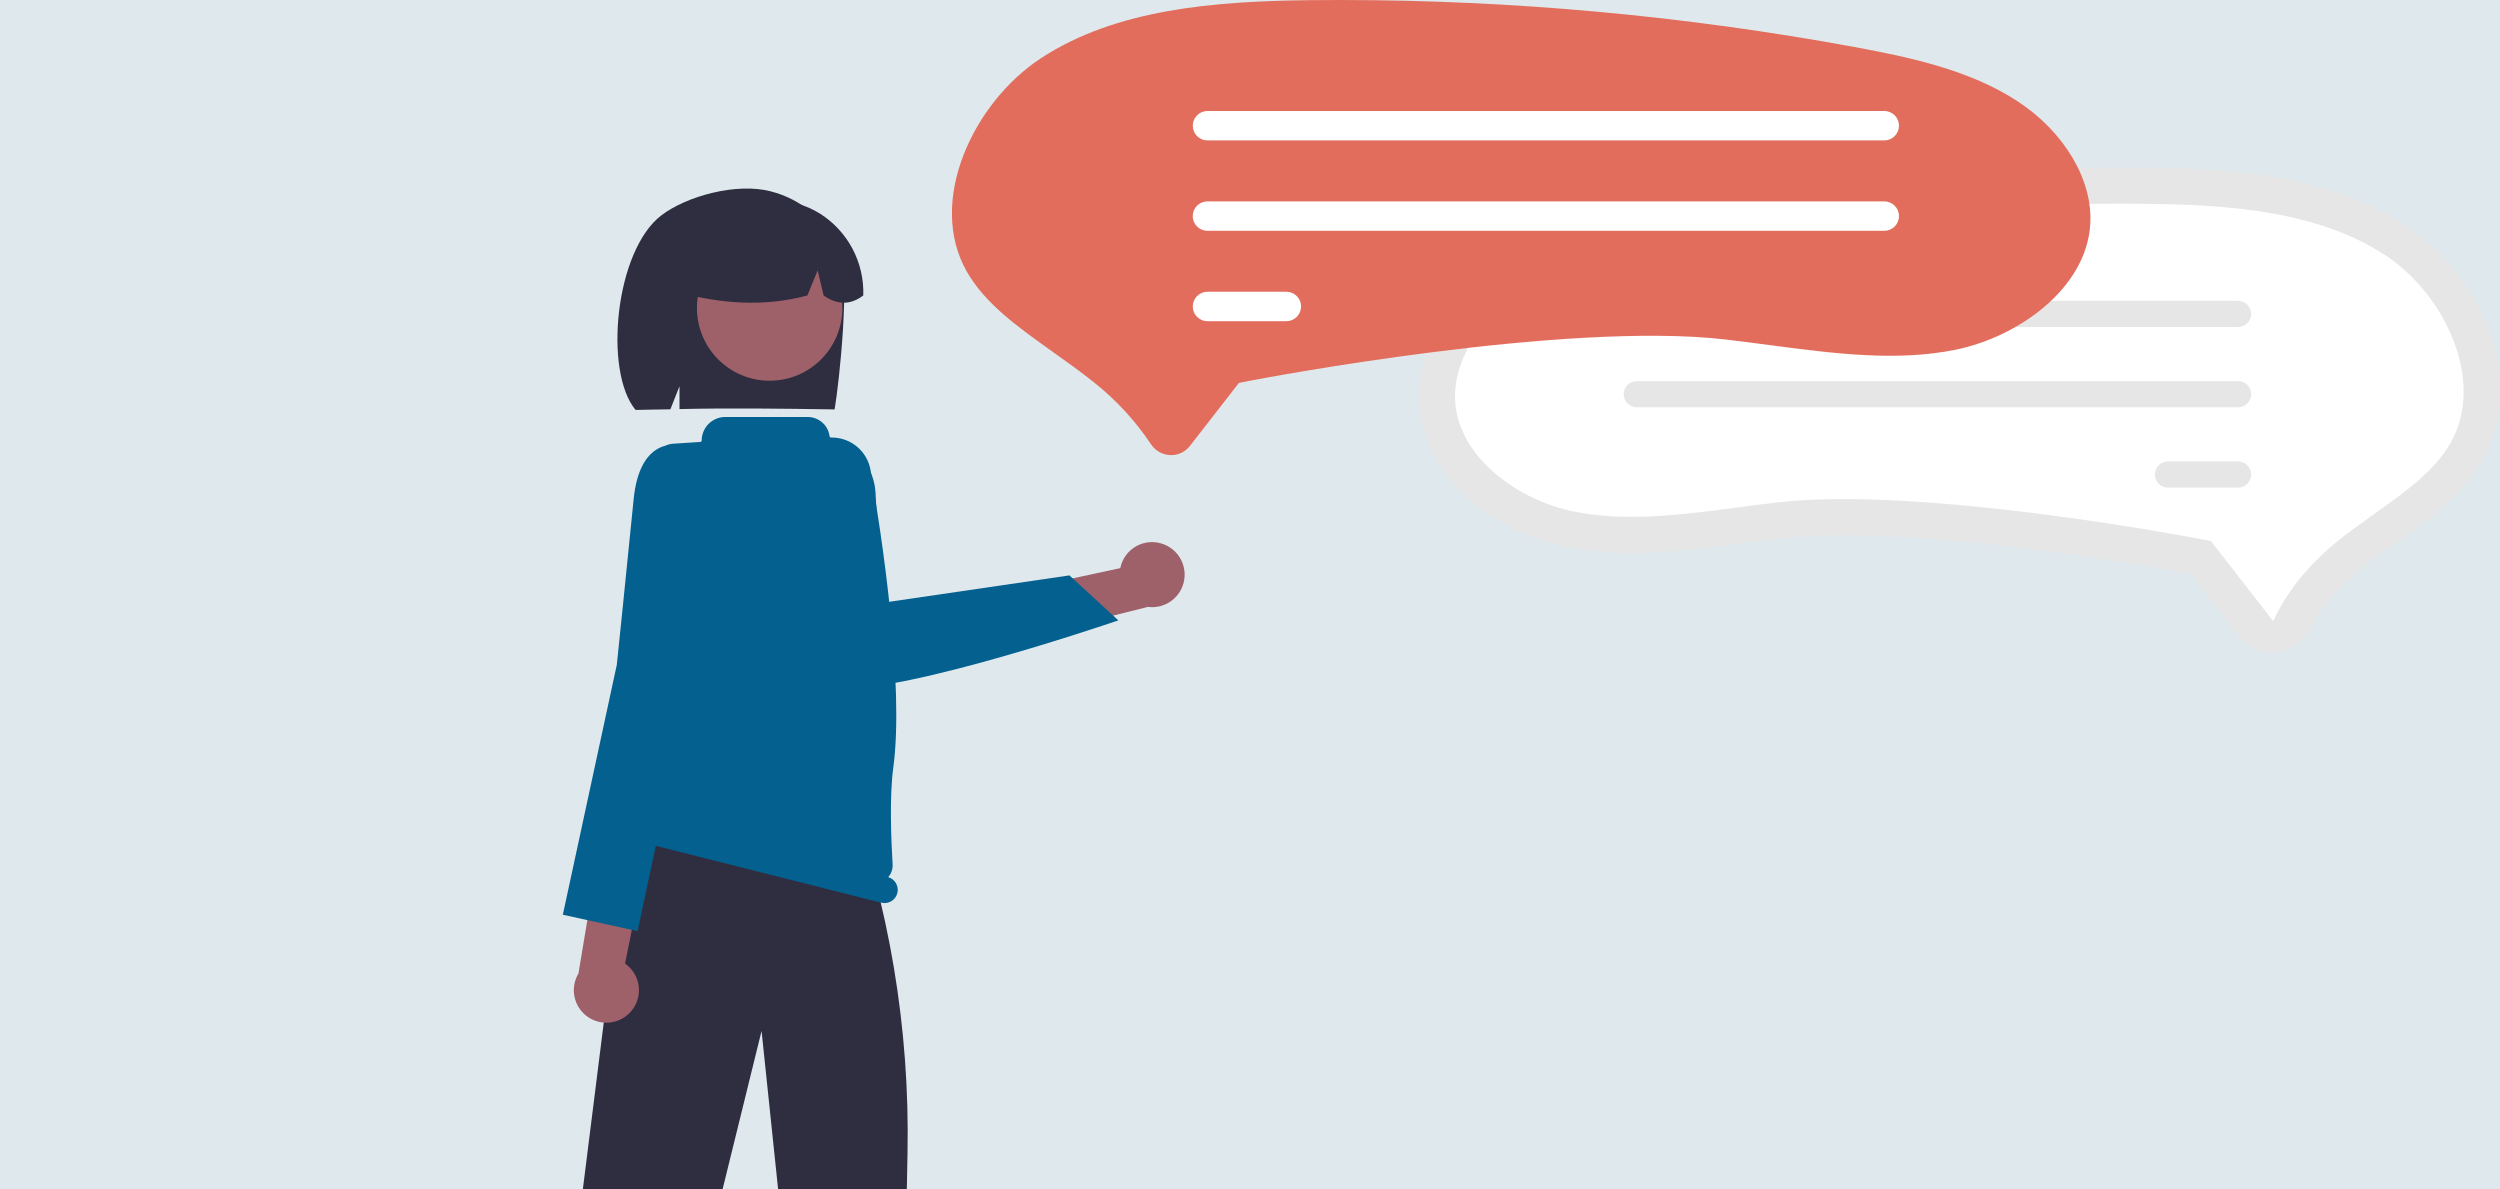
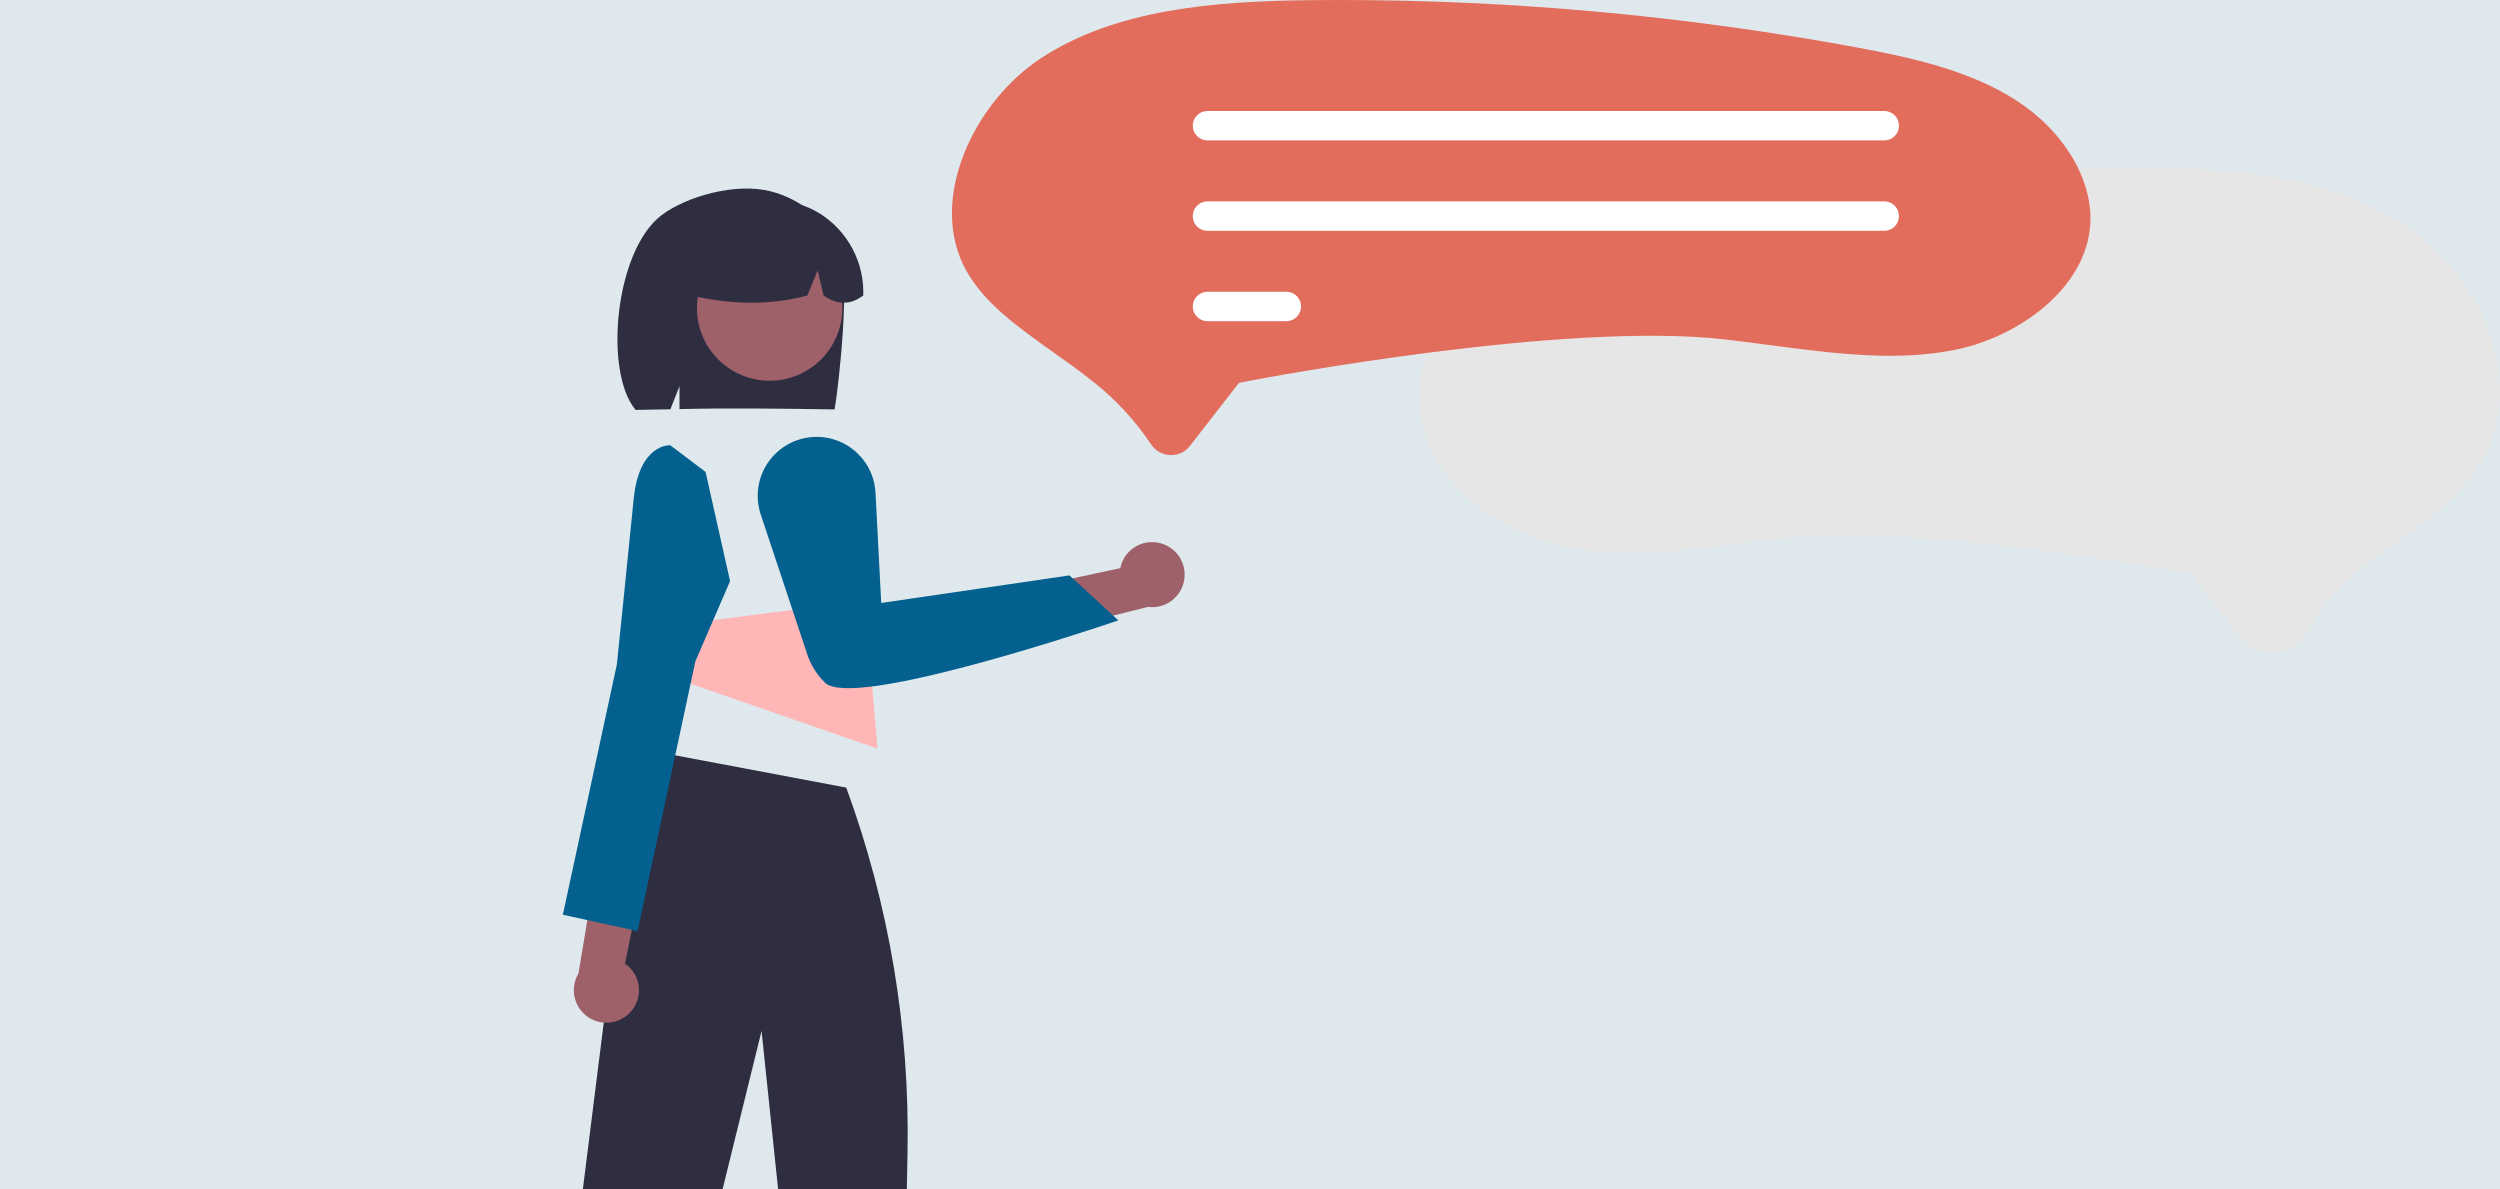
<svg xmlns="http://www.w3.org/2000/svg" fill="none" viewBox="0 0 328 156" height="156" width="328">
  <g>
    <rect fill="#DFE9ED" height="236.47" width="328" />
    <path fill="#E6E6E6" d="M186.182 52.942C186.36 55.483 187.109 57.952 188.373 60.165C191.036 64.843 195.604 68.23 200.524 70.243C206.67 72.758 213.522 72.835 220.044 72.275C226.103 71.754 232.1 70.546 238.18 70.297C242.883 70.147 247.59 70.259 252.28 70.634C261.38 71.28 270.441 72.478 279.444 73.931C281.882 74.319 284.315 74.737 286.743 75.183C286.973 75.204 287.2 75.246 287.421 75.309C287.465 75.327 287.536 75.313 287.577 75.338C287.65 75.385 287.28 75.222 287.504 75.407C287.817 75.734 288.095 76.093 288.336 76.477L291.661 80.755C292.614 81.983 293.499 83.474 294.732 84.441C295.6 85.112 296.649 85.511 297.744 85.587C298.84 85.664 299.933 85.414 300.887 84.87C301.883 84.24 302.677 83.338 303.176 82.27C303.94 80.867 304.853 79.55 305.897 78.341C309.853 73.726 315.351 70.888 319.949 67.005C322.177 65.201 324.078 63.028 325.57 60.581C326.842 58.366 327.633 55.908 327.891 53.367C328.442 48.206 326.859 42.943 324.195 38.553C321.298 33.837 317.136 30.027 312.182 27.558C306.617 24.722 300.459 23.341 294.286 22.653C287.732 21.922 281.102 21.925 274.516 21.998C267.125 22.081 259.747 22.406 252.383 22.974C245.008 23.544 237.663 24.356 230.347 25.407C223.326 26.417 216.22 27.469 209.348 29.255C203.278 30.833 197.224 33.299 192.691 37.767C188.66 41.74 185.857 47.176 186.182 52.942Z" />
-     <path fill="white" d="M218.255 32.2C211.702 33.41 204.843 34.89 199.344 38.475C193.906 42.022 190.599 47.597 190.921 52.68C191.391 60.103 199.284 65.655 206.472 67.109C213.357 68.502 220.529 67.559 228.122 66.56C229.802 66.339 231.54 66.11 233.259 65.911C251.95 63.751 287.046 70.406 288.531 70.69L290.075 70.985L298.244 81.499C300.104 77.358 303.337 73.676 306.77 70.933C308.342 69.676 309.982 68.51 311.568 67.382C315.614 64.505 319.435 61.788 321.545 58.054C326.138 49.923 320.71 38.585 312.966 33.495C304.241 27.761 292.743 26.861 281.618 26.743C280.46 26.731 279.301 26.725 278.141 26.725C258.054 26.728 238.009 28.561 218.255 32.2Z" />
    <path fill="#E6E6E6" d="M213.027 41.185C213.027 40.96 213.071 40.736 213.157 40.528C213.243 40.32 213.37 40.13 213.529 39.971C213.688 39.811 213.877 39.685 214.085 39.598C214.294 39.512 214.517 39.467 214.742 39.467H293.635C294.09 39.467 294.527 39.648 294.849 39.97C295.171 40.291 295.352 40.728 295.352 41.183C295.352 41.639 295.171 42.075 294.849 42.397C294.527 42.719 294.09 42.9 293.635 42.9H214.742C214.287 42.899 213.852 42.719 213.53 42.397C213.209 42.076 213.028 41.64 213.027 41.185Z" />
    <path fill="#E6E6E6" d="M213.027 51.722C213.027 51.497 213.071 51.274 213.157 51.065C213.243 50.857 213.37 50.667 213.529 50.508C213.688 50.348 213.877 50.222 214.085 50.135C214.294 50.049 214.517 50.004 214.742 50.004H293.639C293.864 50.004 294.087 50.049 294.295 50.135C294.504 50.222 294.693 50.348 294.852 50.508C295.011 50.667 295.137 50.857 295.224 51.065C295.31 51.274 295.354 51.497 295.353 51.722C295.353 51.948 295.309 52.171 295.222 52.379C295.136 52.587 295.009 52.776 294.849 52.935C294.69 53.095 294.501 53.221 294.292 53.307C294.084 53.393 293.861 53.437 293.635 53.437H214.742C214.287 53.437 213.852 53.256 213.53 52.934C213.209 52.613 213.028 52.177 213.027 51.722Z" />
    <path fill="#E6E6E6" d="M282.727 62.257C282.726 62.032 282.77 61.809 282.857 61.6C282.943 61.392 283.069 61.203 283.228 61.043C283.387 60.883 283.576 60.757 283.785 60.67C283.993 60.584 284.216 60.539 284.441 60.539H293.635C294.09 60.539 294.527 60.72 294.849 61.042C295.171 61.364 295.352 61.8 295.352 62.256C295.352 62.711 295.171 63.148 294.849 63.469C294.527 63.791 294.09 63.972 293.635 63.972H284.441C283.987 63.972 283.551 63.791 283.229 63.469C282.908 63.148 282.727 62.712 282.727 62.257Z" />
    <path fill="#2F2E41" d="M110.172 32.816C109.352 30.92 108.107 29.238 106.533 27.9C104.959 26.562 103.099 25.604 101.096 25.099C96.649 23.942 90.138 25.704 86.795 28.234C80.68 32.862 79.187 48.76 83.389 53.784C84.224 53.75 87.108 53.725 87.954 53.701L89.15 50.673V53.672C95.752 53.517 102.625 53.614 109.501 53.714C110.118 50.157 111.586 36.237 110.172 32.816Z" />
    <path fill="#FFB6B6" d="M89.523 81.872L88.159 85.419L88.432 88.966L115.134 98.215L113.809 82.69L110.807 79.143L89.523 81.872Z" />
    <path fill="#9E616A" d="M100.978 49.951C106.245 49.951 110.515 45.681 110.515 40.414C110.515 35.147 106.245 30.877 100.978 30.877C95.711 30.877 91.441 35.147 91.441 40.414C91.441 45.681 95.711 49.951 100.978 49.951Z" />
    <path fill="#2F2E41" d="M107.532 27.995C105.7 26.878 103.601 26.273 101.455 26.245C99.309 26.217 97.195 26.766 95.334 27.834C93.472 28.902 91.932 30.451 90.874 32.319C89.817 34.186 89.28 36.303 89.32 38.449C94.519 39.778 100.059 40.334 105.93 38.769L107.272 35.485L108.063 38.772C109.859 40.035 111.592 40.033 113.263 38.765C113.334 36.625 112.842 34.504 111.836 32.614C110.831 30.724 109.346 29.131 107.532 27.995Z" />
    <path fill="#2F2E41" d="M57.08 206.168L74.73 169.892L80.27 125.74C76.45 118.646 83.545 104.21 83.545 104.21V98.148L111.028 103.333C116.649 118.665 119.375 134.907 119.067 151.233L117.959 209.924H118.307C118.883 209.924 119.436 210.153 119.843 210.56C120.251 210.968 120.48 211.521 120.48 212.097C120.48 212.674 120.251 213.226 119.843 213.634C119.436 214.042 118.883 214.271 118.307 214.271H107.439C106.862 214.271 106.309 214.042 105.902 213.634C105.494 213.226 105.265 212.674 105.265 212.097C105.265 211.521 105.494 210.968 105.902 210.56C106.309 210.153 106.862 209.924 107.439 209.924H107.719L99.917 135.259L90.846 172.104L68.923 206.029C69.483 206.072 70.003 206.331 70.376 206.75C70.748 207.169 70.944 207.717 70.921 208.277C70.899 208.838 70.66 209.368 70.255 209.756C69.85 210.144 69.31 210.36 68.749 210.358H57.882C57.376 210.359 56.886 210.183 56.497 209.861C56.107 209.539 55.842 209.091 55.747 208.595C55.652 208.098 55.733 207.584 55.976 207.141C56.22 206.698 56.61 206.354 57.08 206.168Z" />
-     <path fill="#03608F" d="M81.061 107.927C81.151 107.572 81.351 107.255 81.633 107.022C81.914 106.788 82.263 106.649 82.628 106.625C82.99 102.484 85.384 75.922 85.475 75.143L85.478 75.11L86.171 60.305C86.196 59.767 86.419 59.257 86.796 58.873C87.173 58.489 87.678 58.257 88.216 58.222L91.876 57.983C91.926 57.981 91.974 57.96 92.009 57.924C92.044 57.888 92.063 57.84 92.063 57.789C92.063 57.385 92.143 56.985 92.298 56.611C92.452 56.238 92.679 55.898 92.965 55.613C93.251 55.327 93.59 55.1 93.964 54.945C94.337 54.791 94.737 54.711 95.142 54.711H105.98C106.682 54.711 107.359 54.968 107.886 55.432C108.412 55.897 108.751 56.537 108.838 57.234C108.843 57.282 108.866 57.326 108.902 57.358C108.938 57.39 108.985 57.407 109.033 57.406L109.034 57.406C110.266 57.381 111.465 57.798 112.416 58.581C113.366 59.365 114.004 60.463 114.214 61.677C115.696 70.298 118.665 89.864 117.197 100.741C116.686 104.528 116.918 110.223 117.111 113.391C117.13 113.697 117.089 114.004 116.989 114.294C116.89 114.585 116.734 114.852 116.531 115.082C116.963 115.207 117.33 115.494 117.554 115.884C117.778 116.274 117.843 116.736 117.733 117.172C117.621 117.619 117.335 118.003 116.939 118.24C116.543 118.476 116.069 118.546 115.622 118.433L82.322 110.038C81.874 109.926 81.49 109.64 81.254 109.244C81.017 108.848 80.948 108.374 81.061 107.927Z" />
    <path fill="#9E616A" d="M82.596 132.904C83.033 132.464 83.369 131.934 83.579 131.351C83.79 130.767 83.869 130.145 83.813 129.527C83.757 128.909 83.566 128.311 83.254 127.775C82.941 127.239 82.515 126.778 82.005 126.425L88.761 92.871L81.301 95.266L75.893 127.721C75.356 128.617 75.166 129.679 75.36 130.705C75.553 131.731 76.116 132.651 76.942 133.29C77.769 133.928 78.8 134.242 79.842 134.171C80.884 134.1 81.864 133.649 82.596 132.904Z" />
    <path fill="#03608F" d="M92.57 61.913L87.941 58.419C87.941 58.419 83.858 58.13 83.135 65.494C82.411 72.858 80.927 87.208 80.927 87.208L73.844 120.012L83.648 122.165L91.234 86.763L95.785 76.249L92.57 61.913Z" />
    <path fill="#9E616A" d="M152.687 71.412C152.109 71.186 151.489 71.09 150.87 71.13C150.251 71.17 149.648 71.345 149.104 71.643C148.56 71.941 148.088 72.355 147.722 72.855C147.355 73.356 147.102 73.93 146.982 74.538L113.52 81.735L118.693 87.619L150.61 79.625C151.645 79.76 152.694 79.511 153.558 78.924C154.422 78.337 155.04 77.454 155.296 76.441C155.553 75.429 155.428 74.358 154.947 73.431C154.466 72.504 153.662 71.785 152.687 71.412Z" />
    <path fill="#03608F" d="M108.26 89.582C107.191 88.549 106.387 87.273 105.916 85.862L99.806 67.491C99.36 66.148 99.29 64.71 99.605 63.331C99.919 61.952 100.606 60.686 101.59 59.67C102.574 58.654 103.817 57.927 105.185 57.569C106.554 57.21 107.994 57.234 109.349 57.637C110.88 58.094 112.232 59.014 113.22 60.269C114.208 61.525 114.784 63.055 114.868 64.65L115.617 79.108L140.308 75.492L146.726 81.392L146.38 81.51C145.016 81.974 113.808 92.553 108.641 89.849C108.502 89.779 108.374 89.689 108.26 89.582Z" />
    <path fill="#E26D5C" d="M153.664 59.71C153.62 59.71 153.577 59.709 153.534 59.708C153.026 59.689 152.531 59.548 152.089 59.297C151.648 59.046 151.274 58.692 150.999 58.266C148.937 55.185 146.407 52.444 143.501 50.144C141.741 48.737 139.902 47.429 138.124 46.165C133.537 42.903 129.216 39.831 126.818 35.586C121.59 26.33 127.747 13.437 136.544 7.656C146.41 1.171 159.388 0.154 171.943 0.021C173.248 0.007 174.553 -7.18839e-05 175.86 5.68112e-07C198.48 0.009 221.054 2.073 243.301 6.167C250.699 7.531 258.442 9.203 264.665 13.261C270.85 17.295 274.61 23.647 274.243 29.444C273.708 37.907 264.736 44.231 256.567 45.884C248.781 47.459 240.691 46.395 232.128 45.268C230.237 45.019 228.282 44.762 226.349 44.538C205.341 42.11 165.875 49.595 164.206 49.914L162.549 50.232L156.122 58.502C155.833 58.88 155.461 59.185 155.034 59.394C154.608 59.604 154.139 59.712 153.664 59.71Z" />
    <path fill="white" d="M247.217 18.424H158.421C157.909 18.424 157.419 18.22 157.057 17.858C156.695 17.495 156.492 17.004 156.492 16.492C156.492 15.981 156.695 15.49 157.057 15.127C157.419 14.765 157.909 14.561 158.421 14.56H247.217C247.728 14.561 248.219 14.765 248.581 15.127C248.943 15.49 249.146 15.981 249.146 16.492C249.146 17.004 248.943 17.495 248.581 17.858C248.219 18.22 247.728 18.424 247.217 18.424Z" />
-     <path fill="white" d="M247.217 30.284H158.421C158.168 30.284 157.916 30.235 157.681 30.138C157.447 30.041 157.233 29.899 157.053 29.72C156.874 29.541 156.731 29.328 156.633 29.094C156.536 28.859 156.486 28.608 156.485 28.354C156.485 28.1 156.535 27.849 156.632 27.614C156.729 27.379 156.871 27.166 157.051 26.986C157.23 26.807 157.443 26.664 157.678 26.567C157.912 26.47 158.164 26.42 158.417 26.42H247.217C247.729 26.421 248.219 26.625 248.581 26.987C248.943 27.349 249.146 27.84 249.146 28.352C249.146 28.864 248.943 29.355 248.581 29.717C248.219 30.079 247.729 30.283 247.217 30.284Z" />
+     <path fill="white" d="M247.217 30.284H158.421C158.168 30.284 157.916 30.235 157.681 30.138C157.447 30.041 157.233 29.899 157.053 29.72C156.874 29.541 156.731 29.328 156.633 29.094C156.536 28.859 156.486 28.608 156.485 28.354C156.485 28.1 156.535 27.849 156.632 27.614C156.729 27.379 156.871 27.166 157.051 26.986C157.23 26.807 157.443 26.664 157.678 26.567C157.912 26.47 158.164 26.42 158.417 26.42H247.217C247.729 26.421 248.219 26.625 248.581 26.987C248.943 27.349 249.146 27.84 249.146 28.352C249.146 28.864 248.943 29.355 248.581 29.717C248.219 30.079 247.729 30.283 247.217 30.284" />
    <path fill="white" d="M168.769 42.141H158.421C157.909 42.141 157.417 41.938 157.055 41.575C156.693 41.213 156.489 40.722 156.489 40.209C156.489 39.697 156.693 39.206 157.055 38.843C157.417 38.481 157.909 38.277 158.421 38.277H168.769C169.281 38.277 169.773 38.481 170.135 38.843C170.497 39.206 170.701 39.697 170.701 40.209C170.701 40.722 170.497 41.213 170.135 41.575C169.773 41.938 169.281 42.141 168.769 42.141Z" />
  </g>
  <defs>
    <clipPath id="clip0_1508_49779">
      <rect fill="white" height="236.47" width="328" />
    </clipPath>
  </defs>
</svg>